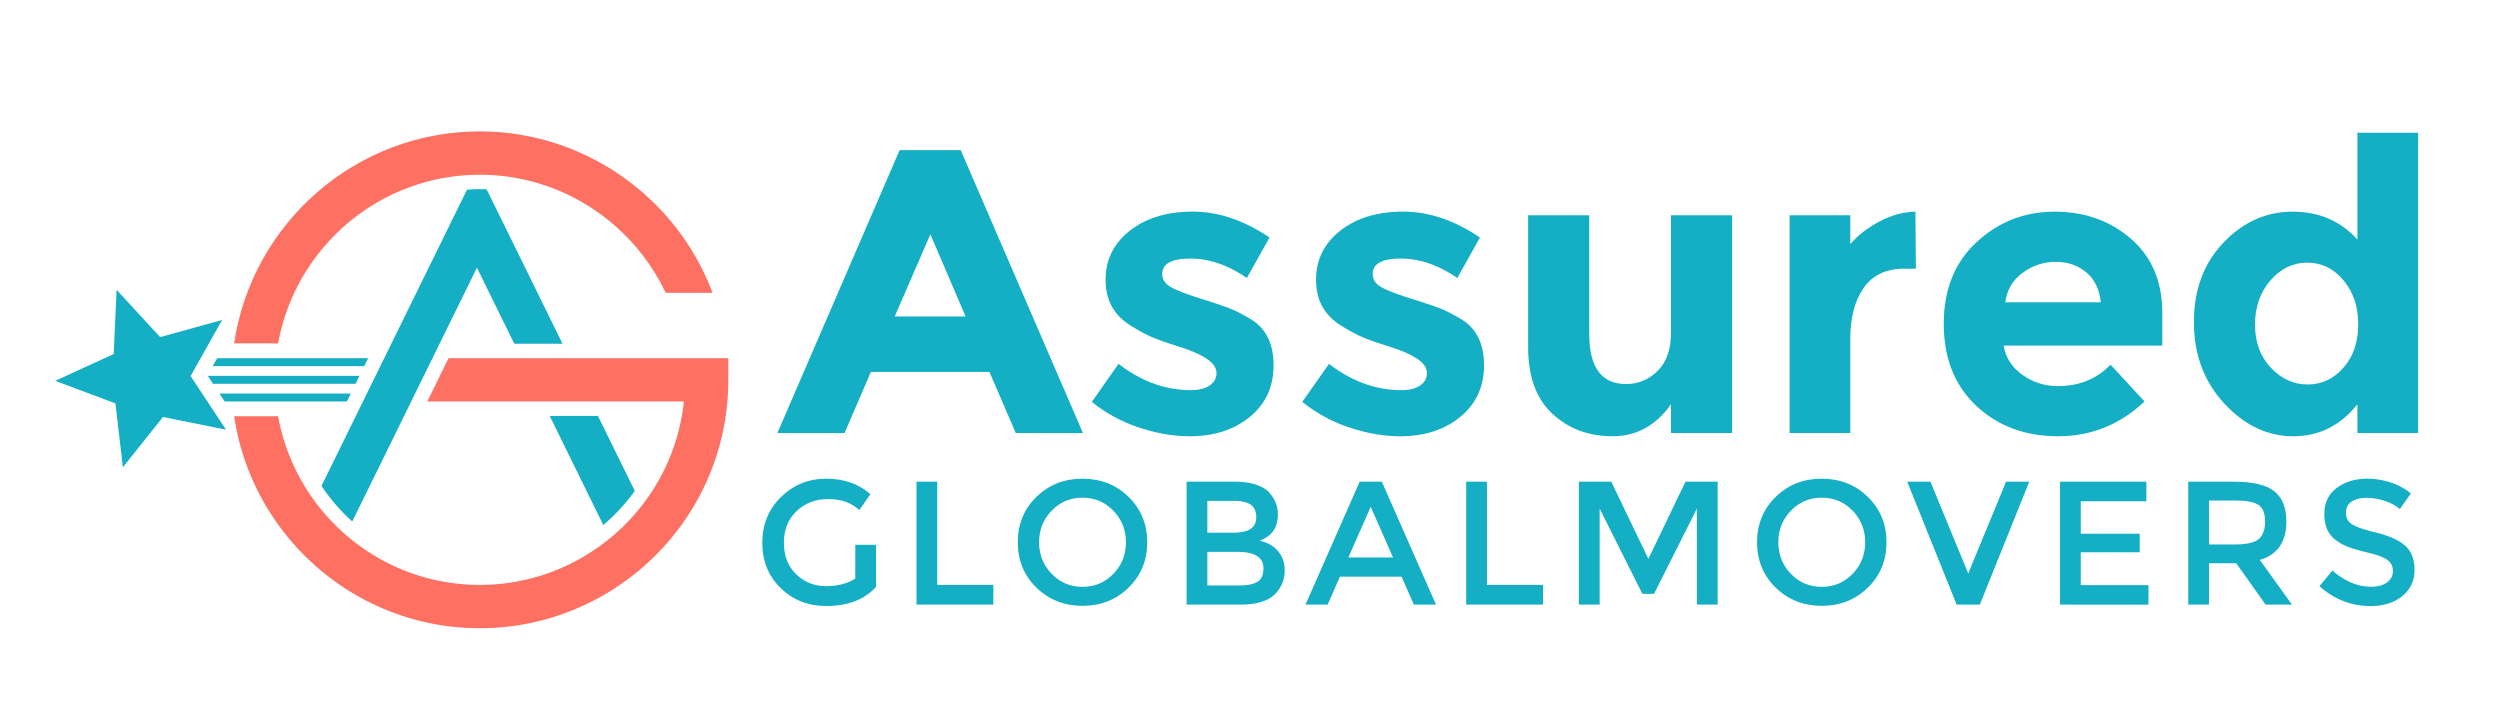
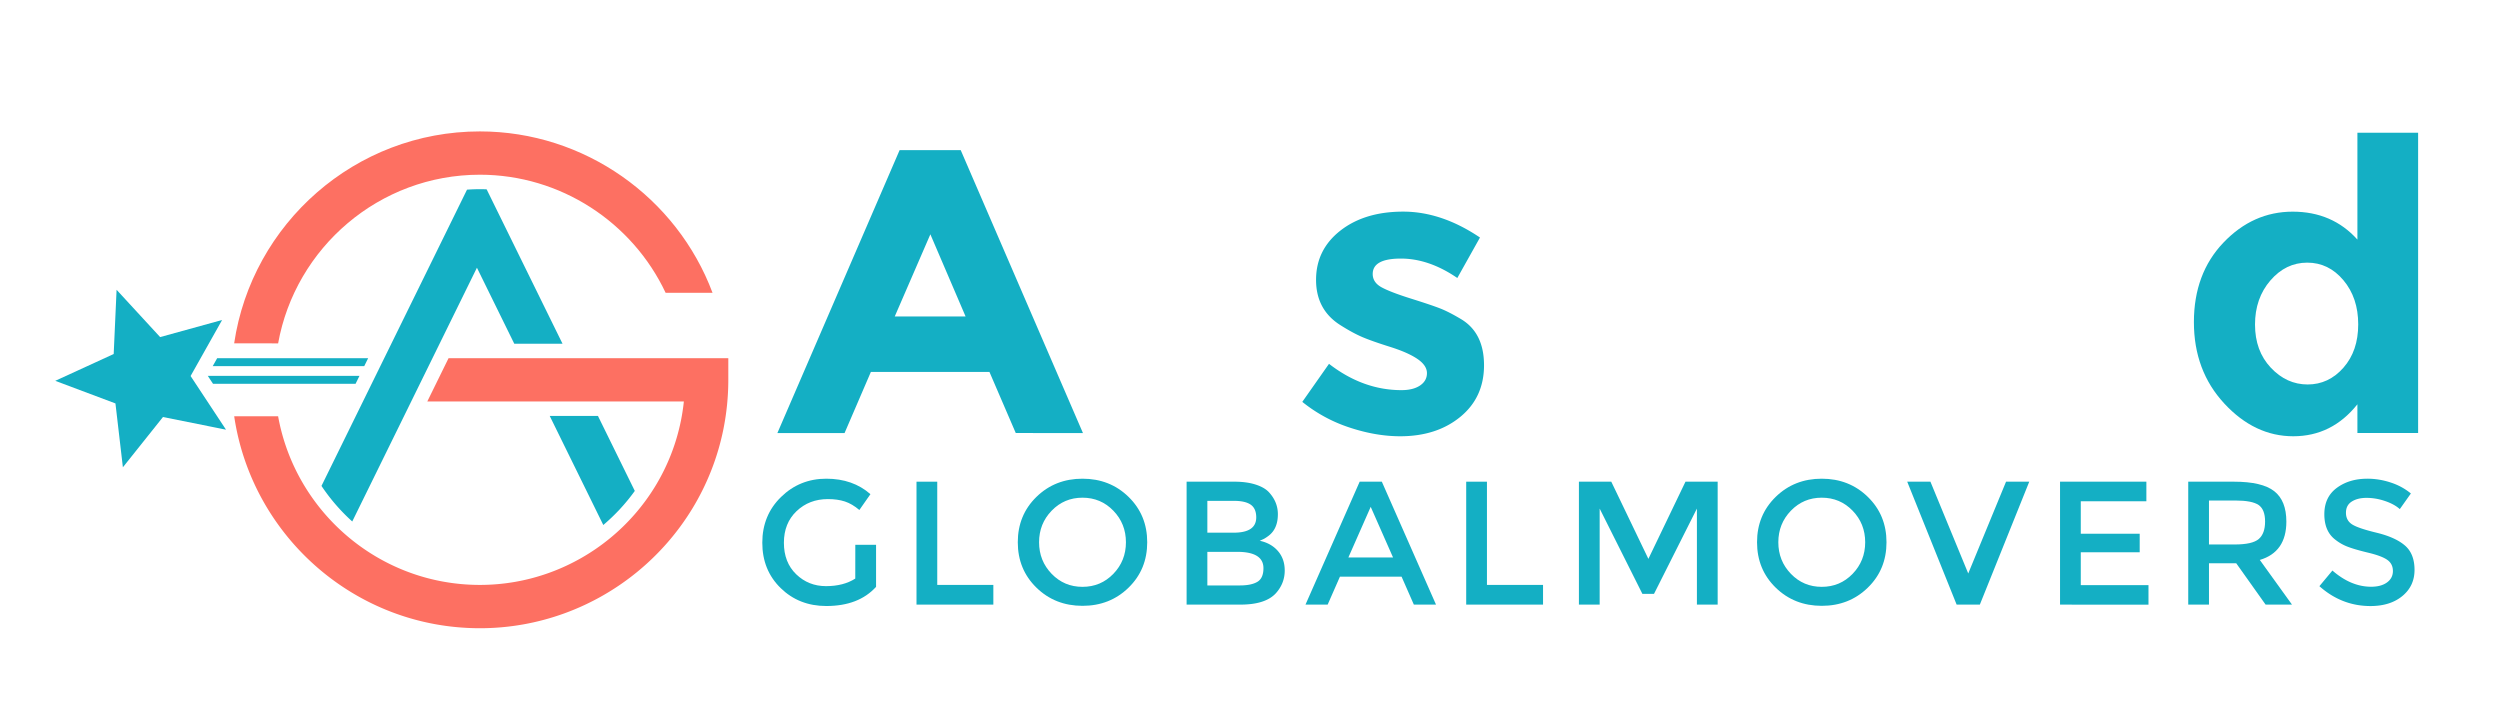
<svg xmlns="http://www.w3.org/2000/svg" id="Layer_1" data-name="Layer 1" viewBox="0 0 4476.55 1270.69">
  <defs>
    <style>.cls-1{fill:#14afc4;}.cls-2{fill:#fd7062;}</style>
  </defs>
  <path class="cls-1" d="M1818.84,775.39,1771.73,666H1559.4l-47.11,109.43H1392l218.86-506.57h109.43l218.86,506.57ZM1665.93,419.55l-63.78,147.12H1729Z" />
-   <path class="cls-1" d="M2280.48,654q0,57.62-42.4,92.4t-107.62,34.78q-43.49,0-90.59-15.58a266.92,266.92,0,0,1-84.79-46l47.83-68.12q60.88,47.12,129.73,47.11,21,0,33.33-8.34t12.32-22.1q0-13.75-17-25.37T2112,621q-32.25-10.14-49.28-17.39t-38.77-21q-44.22-27.52-44.21-81.53T2023.21,413q43.47-34,112.33-34.06t137.69,46.38l-40.58,72.47Q2181.91,463,2131.55,463t-50.37,27.54q0,15.21,16,23.91t52.9,20.29q37,11.61,52.54,17.76t37.32,19.2Q2280.47,596.39,2280.48,654Z" />
  <path class="cls-1" d="M2657.32,654q0,57.62-42.4,92.4T2507.3,781.18q-43.49,0-90.59-15.58a266.92,266.92,0,0,1-84.79-46l47.83-68.12q60.89,47.12,129.73,47.11,21,0,33.33-8.34t12.32-22.1q0-13.75-17-25.37T2488.82,621q-32.25-10.14-49.28-17.39t-38.77-21q-44.22-27.52-44.21-81.53T2400.05,413q43.47-34,112.33-34.06t137.69,46.38l-40.58,72.47Q2558.75,463,2508.39,463T2458,490.58q0,15.21,15.95,23.91t52.9,20.29q37,11.61,52.54,17.76t37.32,19.2Q2657.31,596.39,2657.32,654Z" />
-   <path class="cls-1" d="M2992.12,595.66V385.49h109.43v389.9H2992.12V723.93q-40.59,57.26-104.72,57.25T2779.78,741q-43.47-40.22-43.48-119.21V385.49h109.43V597.83q0,89.88,65.95,89.87,32.61,0,56.53-23.56T2992.12,595.66Z" />
-   <path class="cls-1" d="M3409.55,481.15q-48.56,0-72.47,34.43t-23.91,90.95V775.39H3204.46V385.49h108.71V437q21-23.93,52.54-40.59T3429.85,379l.72,102.18Z" />
-   <path class="cls-1" d="M3840,718.86q-66,62.34-154.73,62.32t-146.75-54.71q-58-54.71-58-146.76t59.07-146.39Q3598.7,379,3679.14,379t136.61,48.56q56.16,48.56,56.16,133.34v58H3587.83q5.05,31.9,33.34,52.18t63.77,20.29q57.24,0,94.21-38.41ZM3735.67,487.68q-22.47-18.84-54.72-18.84t-59.06,19.56q-26.82,19.58-31.16,52.9h171Q3758.13,506.53,3735.67,487.68Z" />
  <path class="cls-1" d="M4106.35,781.18q-69.21,0-123.56-58.7t-54.35-145.66q0-87,52.9-142.41T4105.27,379q71,0,115.95,50V237.65h108.71V775.39H4221.22V723.93Q4175.56,781.19,4106.35,781.18Zm-68.48-200q0,47.13,28.26,77.19t65.95,30.07q37.68,0,64.14-30.07t26.45-77.55q0-47.46-26.45-79t-64.86-31.53q-38.43,0-65.95,31.89T4037.87,581.16Z" />
  <path class="cls-1" d="M1531.53,975.56h37.16v75.25q-31.17,34.34-89.11,34.33-48.81,0-81.71-32.12T1365,971.78q0-49.12,33.54-81.87t81.08-32.74q47.54,0,79,27.7l-19.84,28.34q-12.91-11-26-15.27t-30.39-4.25q-33.37,0-56.05,21.57t-22.67,56.68q0,35.12,22,56.36t53.38,21.26q31.32,0,52.42-13.54Z" />
  <path class="cls-1" d="M1641.11,1082.62V862.52h37.15v184.83h100.45v35.27Z" />
  <path class="cls-1" d="M2020.85,1052.23q-33.39,32.6-82.5,32.59t-82.5-32.59q-33.37-32.6-33.37-81.24t33.37-81.23q33.38-32.6,82.5-32.59t82.5,32.59q33.38,32.58,33.38,81.23T2020.85,1052.23Zm-27.24-137.76q-22.52-23.29-55.26-23.3t-55.26,23.3q-22.52,23.31-22.51,56.52t22.51,56.52q22.52,23.31,55.26,23.3t55.26-23.3q22.52-23.29,22.51-56.52T1993.61,914.47Z" />
  <path class="cls-1" d="M2221.11,1082.62h-96.35V862.52h85.64q22.36,0,38.57,5.35t24.09,14.49q15.12,17,15.12,38.41,0,25.83-16.38,38.42a73.89,73.89,0,0,1-8.18,5.51q-2.2,1.09-7.88,3.62,20.48,4.41,32.59,18.42t12.13,34.79q0,23-15.75,40.62Q2266.13,1082.63,2221.11,1082.62Zm-59.2-128.79h47.23q40.31,0,40.31-27.39,0-15.75-9.76-22.67t-30.23-6.93h-47.55Zm0,94.47h58.25q20.48,0,31.33-6.46t10.87-24.4q0-29.28-46.92-29.29h-53.53Z" />
  <path class="cls-1" d="M2399.33,1032.55l-22,50.07h-39.68l97-220.1h39.68l97,220.1h-39.67l-22-50.07Zm95.09-34.32-40-90.68-40,90.68Z" />
  <path class="cls-1" d="M2625.41,1082.62V862.52h37.15v184.83H2763v35.27Z" />
  <path class="cls-1" d="M2864.39,1082.62h-37.15V862.52h57.94l66.44,138.23,66.43-138.23h57.63v220.1h-37.16V910.69l-76.83,152.72h-20.78l-76.52-152.72Z" />
  <path class="cls-1" d="M3344.58,1052.23q-33.39,32.6-82.5,32.59t-82.5-32.59q-33.37-32.6-33.38-81.24t33.38-81.23q33.38-32.6,82.5-32.59t82.5,32.59Q3378,922.34,3378,971T3344.58,1052.23Zm-27.24-137.76q-22.52-23.29-55.26-23.3t-55.26,23.3q-22.52,23.31-22.52,56.52t22.52,56.52q22.5,23.31,55.26,23.3t55.26-23.3q22.51-23.29,22.51-56.52T3317.34,914.47Z" />
  <path class="cls-1" d="M3545.15,1082.62h-41.56l-88.48-220.1h41.56l67.7,164.36,67.7-164.36h41.56Z" />
  <path class="cls-1" d="M3843.34,862.52v35H3725.89v58.25h105.49v33.07H3725.89v58.88h121.23v34.95H3688.74V862.52Z" />
  <path class="cls-1" d="M4094,934q0,54.46-47.55,68.64l57.63,80h-47.24l-52.58-74h-48.81v74h-37.15V862.52h81.87q50.37,0,72.1,17T4094,934Zm-49.44,31.17q11.34-9.76,11.34-31.33t-11.65-29.6q-11.66-8-41.56-8h-47.24v78.72h46.29Q4033.21,974.93,4044.54,965.17Z" />
  <path class="cls-1" d="M4237.72,891.49q-16.23,0-26.61,6.61t-10.39,20q0,13.39,10.39,20.47t44.24,15.27q33.85,8.19,51,23t17.16,43.61q0,28.82-21.72,46.76t-57,18q-51.65,0-91.63-35.58l23.31-28q33.36,29,69.27,29,17.94,0,28.5-7.71t10.54-20.47q0-12.75-9.92-19.84t-34.16-12.91q-24.26-5.82-36.84-10.7a83.37,83.37,0,0,1-22.36-12.76Q4162,951.32,4162,920.77t22.2-47.07q22.2-16.53,55-16.53a131.85,131.85,0,0,1,41.87,6.92,109.47,109.47,0,0,1,35.9,19.53l-19.84,28q-9.76-8.82-26.45-14.48A101.85,101.85,0,0,0,4237.72,891.49Z" />
  <polygon class="cls-1" points="652.2 655.66 659.22 641.37 590.58 641.37 494.11 641.37 416.22 641.37 388.9 641.37 380.86 655.66 652.2 655.66" />
-   <polygon class="cls-1" points="392.9 704.62 402.33 718.9 416.22 718.9 494.11 718.9 590.58 718.9 621.13 718.9 628.15 704.62 392.9 704.62" />
  <polygon class="cls-1" points="636.66 687.28 643.69 672.99 372.03 672.99 381.47 687.28 636.66 687.28" />
  <polygon class="cls-1" points="208.76 518.91 286.74 603.59 397.72 572.98 341.28 673.31 404.69 769.4 291.82 746.73 220.04 836.73 206.72 722.38 98.94 681.92 203.58 633.91 208.76 518.91" />
  <path class="cls-1" d="M1080.28,940.07a342.53,342.53,0,0,0,56.41-61l-66-134.3H984.33Z" />
  <path class="cls-1" d="M859.32,338.75c-7.76,0-15.43.34-23.07.85L700.71,615.52h0L637.23,744.75h0L575.65,870.1a341.37,341.37,0,0,0,55.1,63.68l92.86-189h0l33.39-68,97-197.4,66.88,136.14h86.39L871.38,339Q865.37,338.75,859.32,338.75Z" />
  <path class="cls-2" d="M498,614.85c30.9-171.45,181.12-302,361.33-302,144.35,0,273.16,85.2,332.55,211.47h84c-64-170.86-229.54-289-416.59-289-223.08,0-408.29,165.07-440,379.48Z" />
  <path class="cls-2" d="M803.19,641.37,765.11,718.9h459.41c-1.19,11.38-2.9,22.68-5.13,33.82-34.21,170.73-185.64,294.65-360.07,294.65-180.21,0-330.43-130.5-361.33-301.95H419.36c31.67,214.42,216.88,379.49,440,379.49,211.25,0,394.65-150.12,436.09-357a448.56,448.56,0,0,0,8.67-87.81V641.37Z" />
</svg>